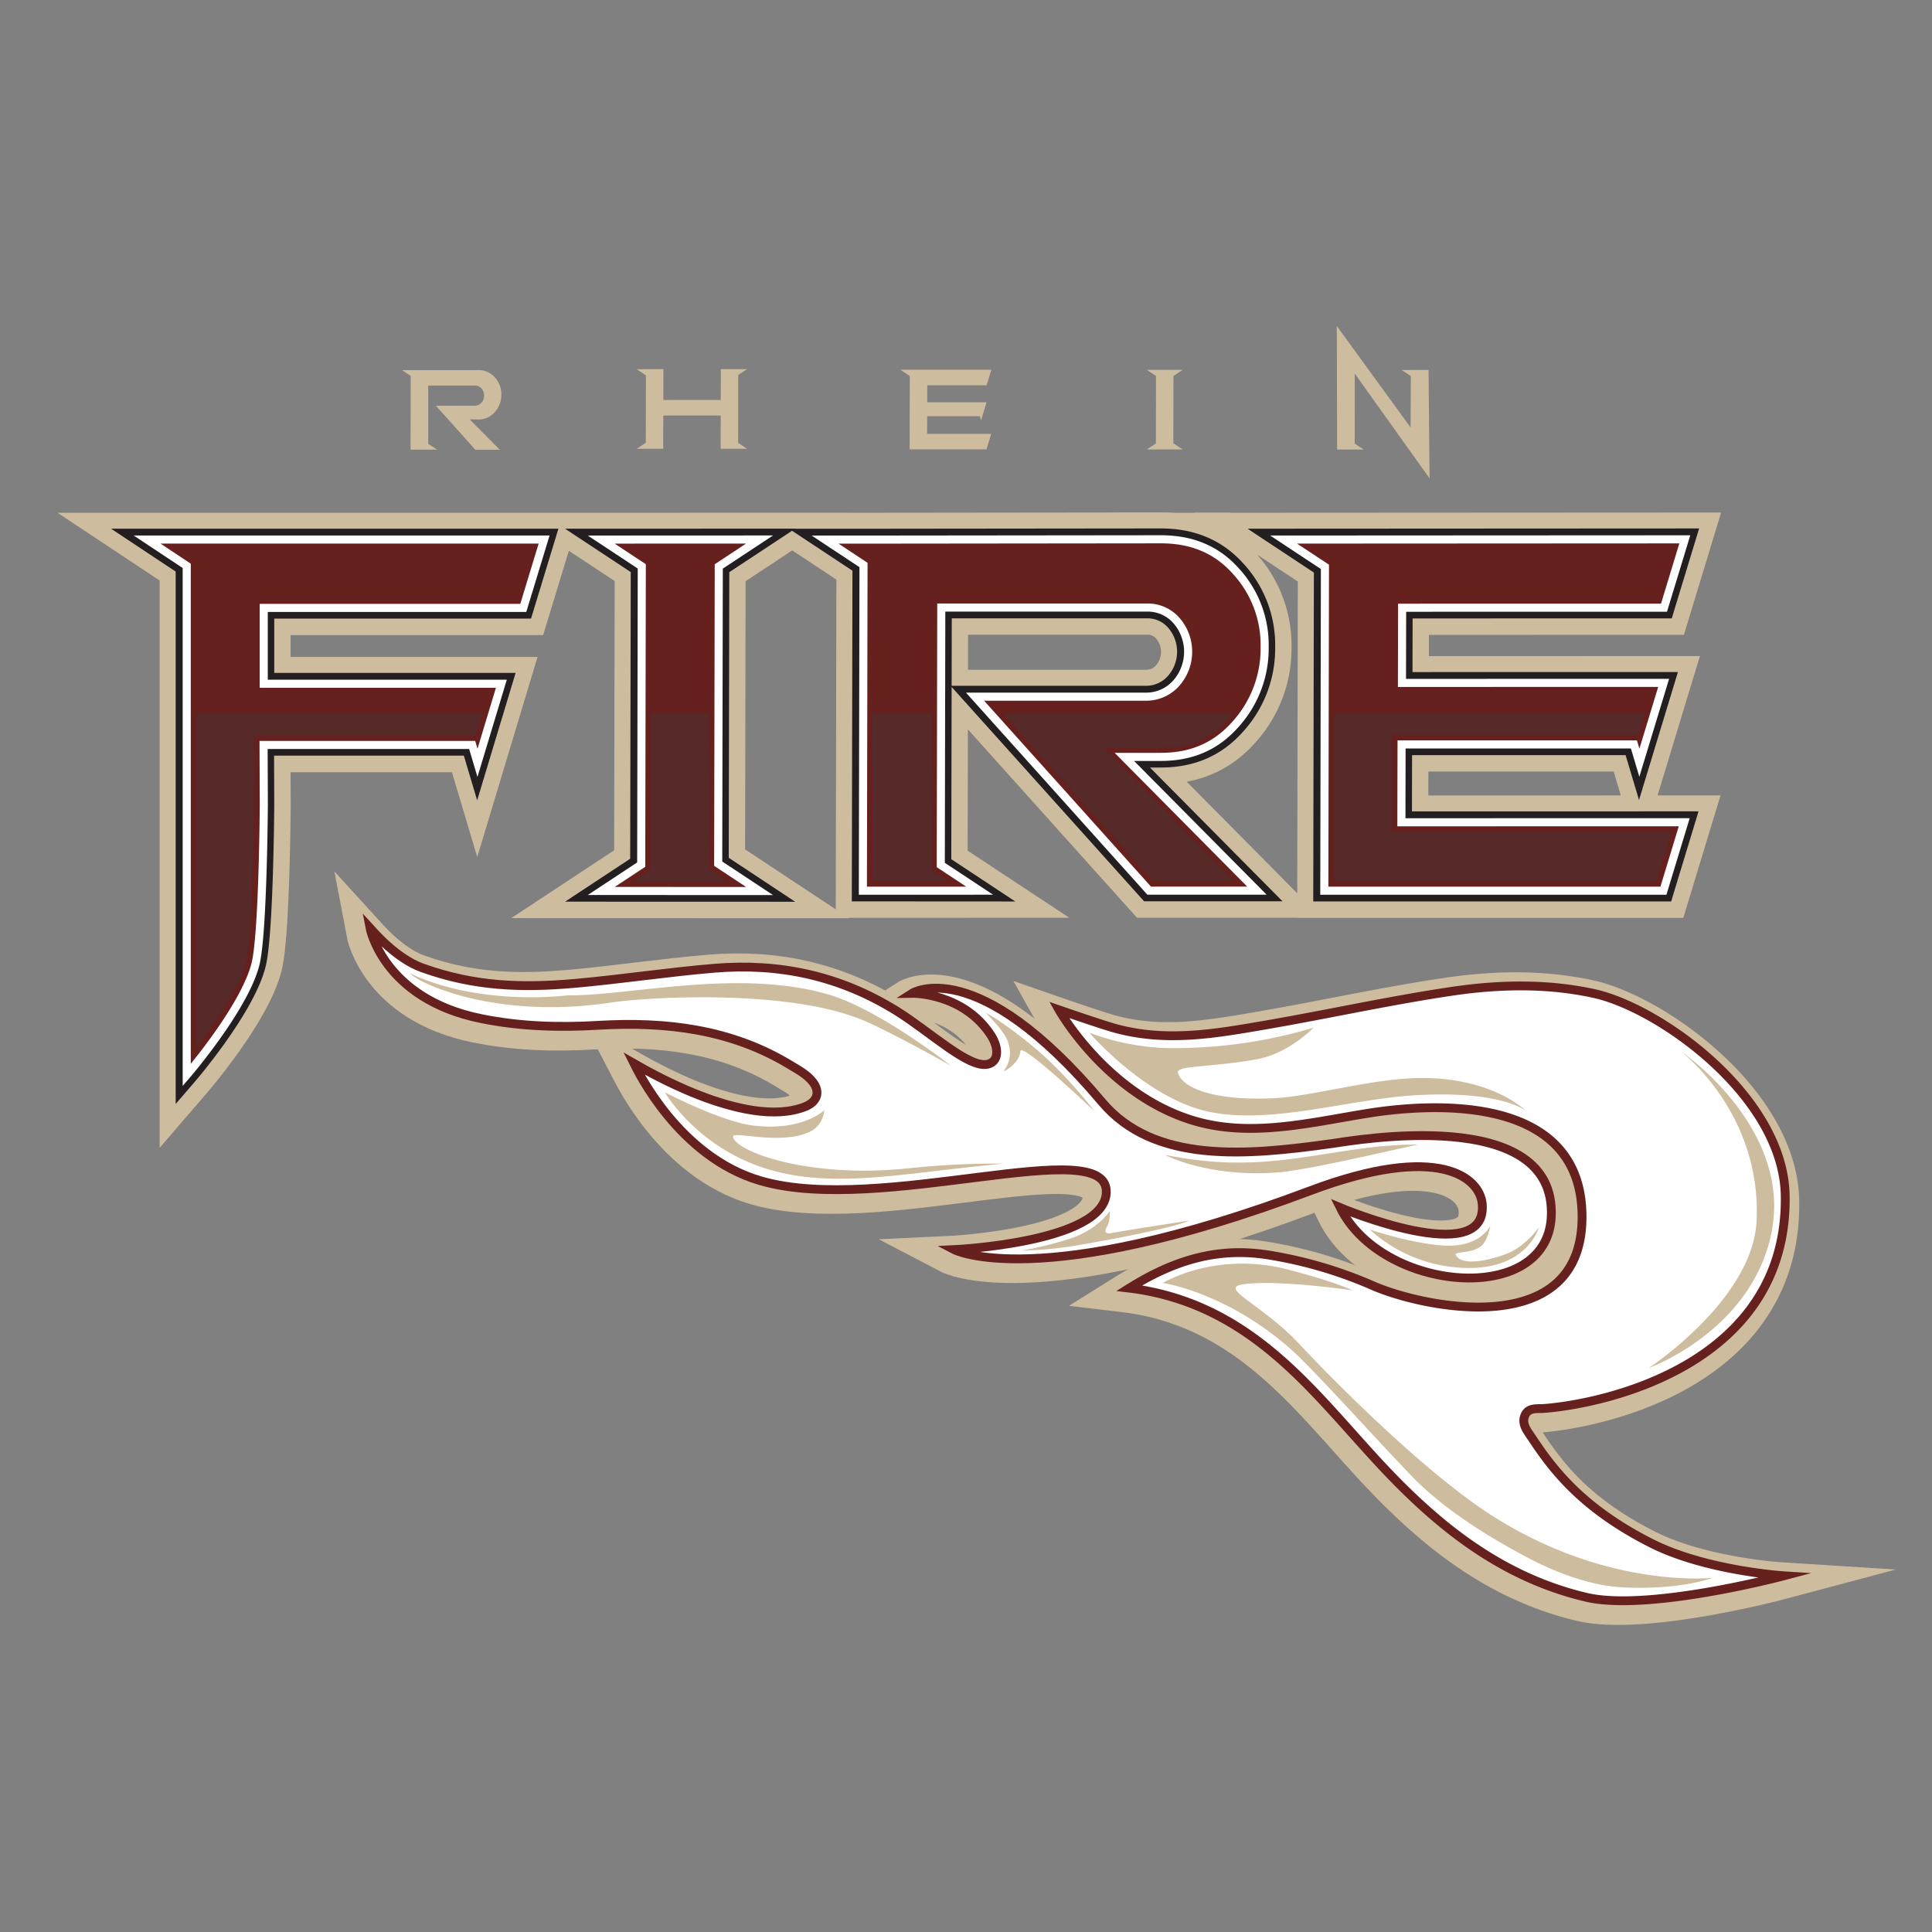
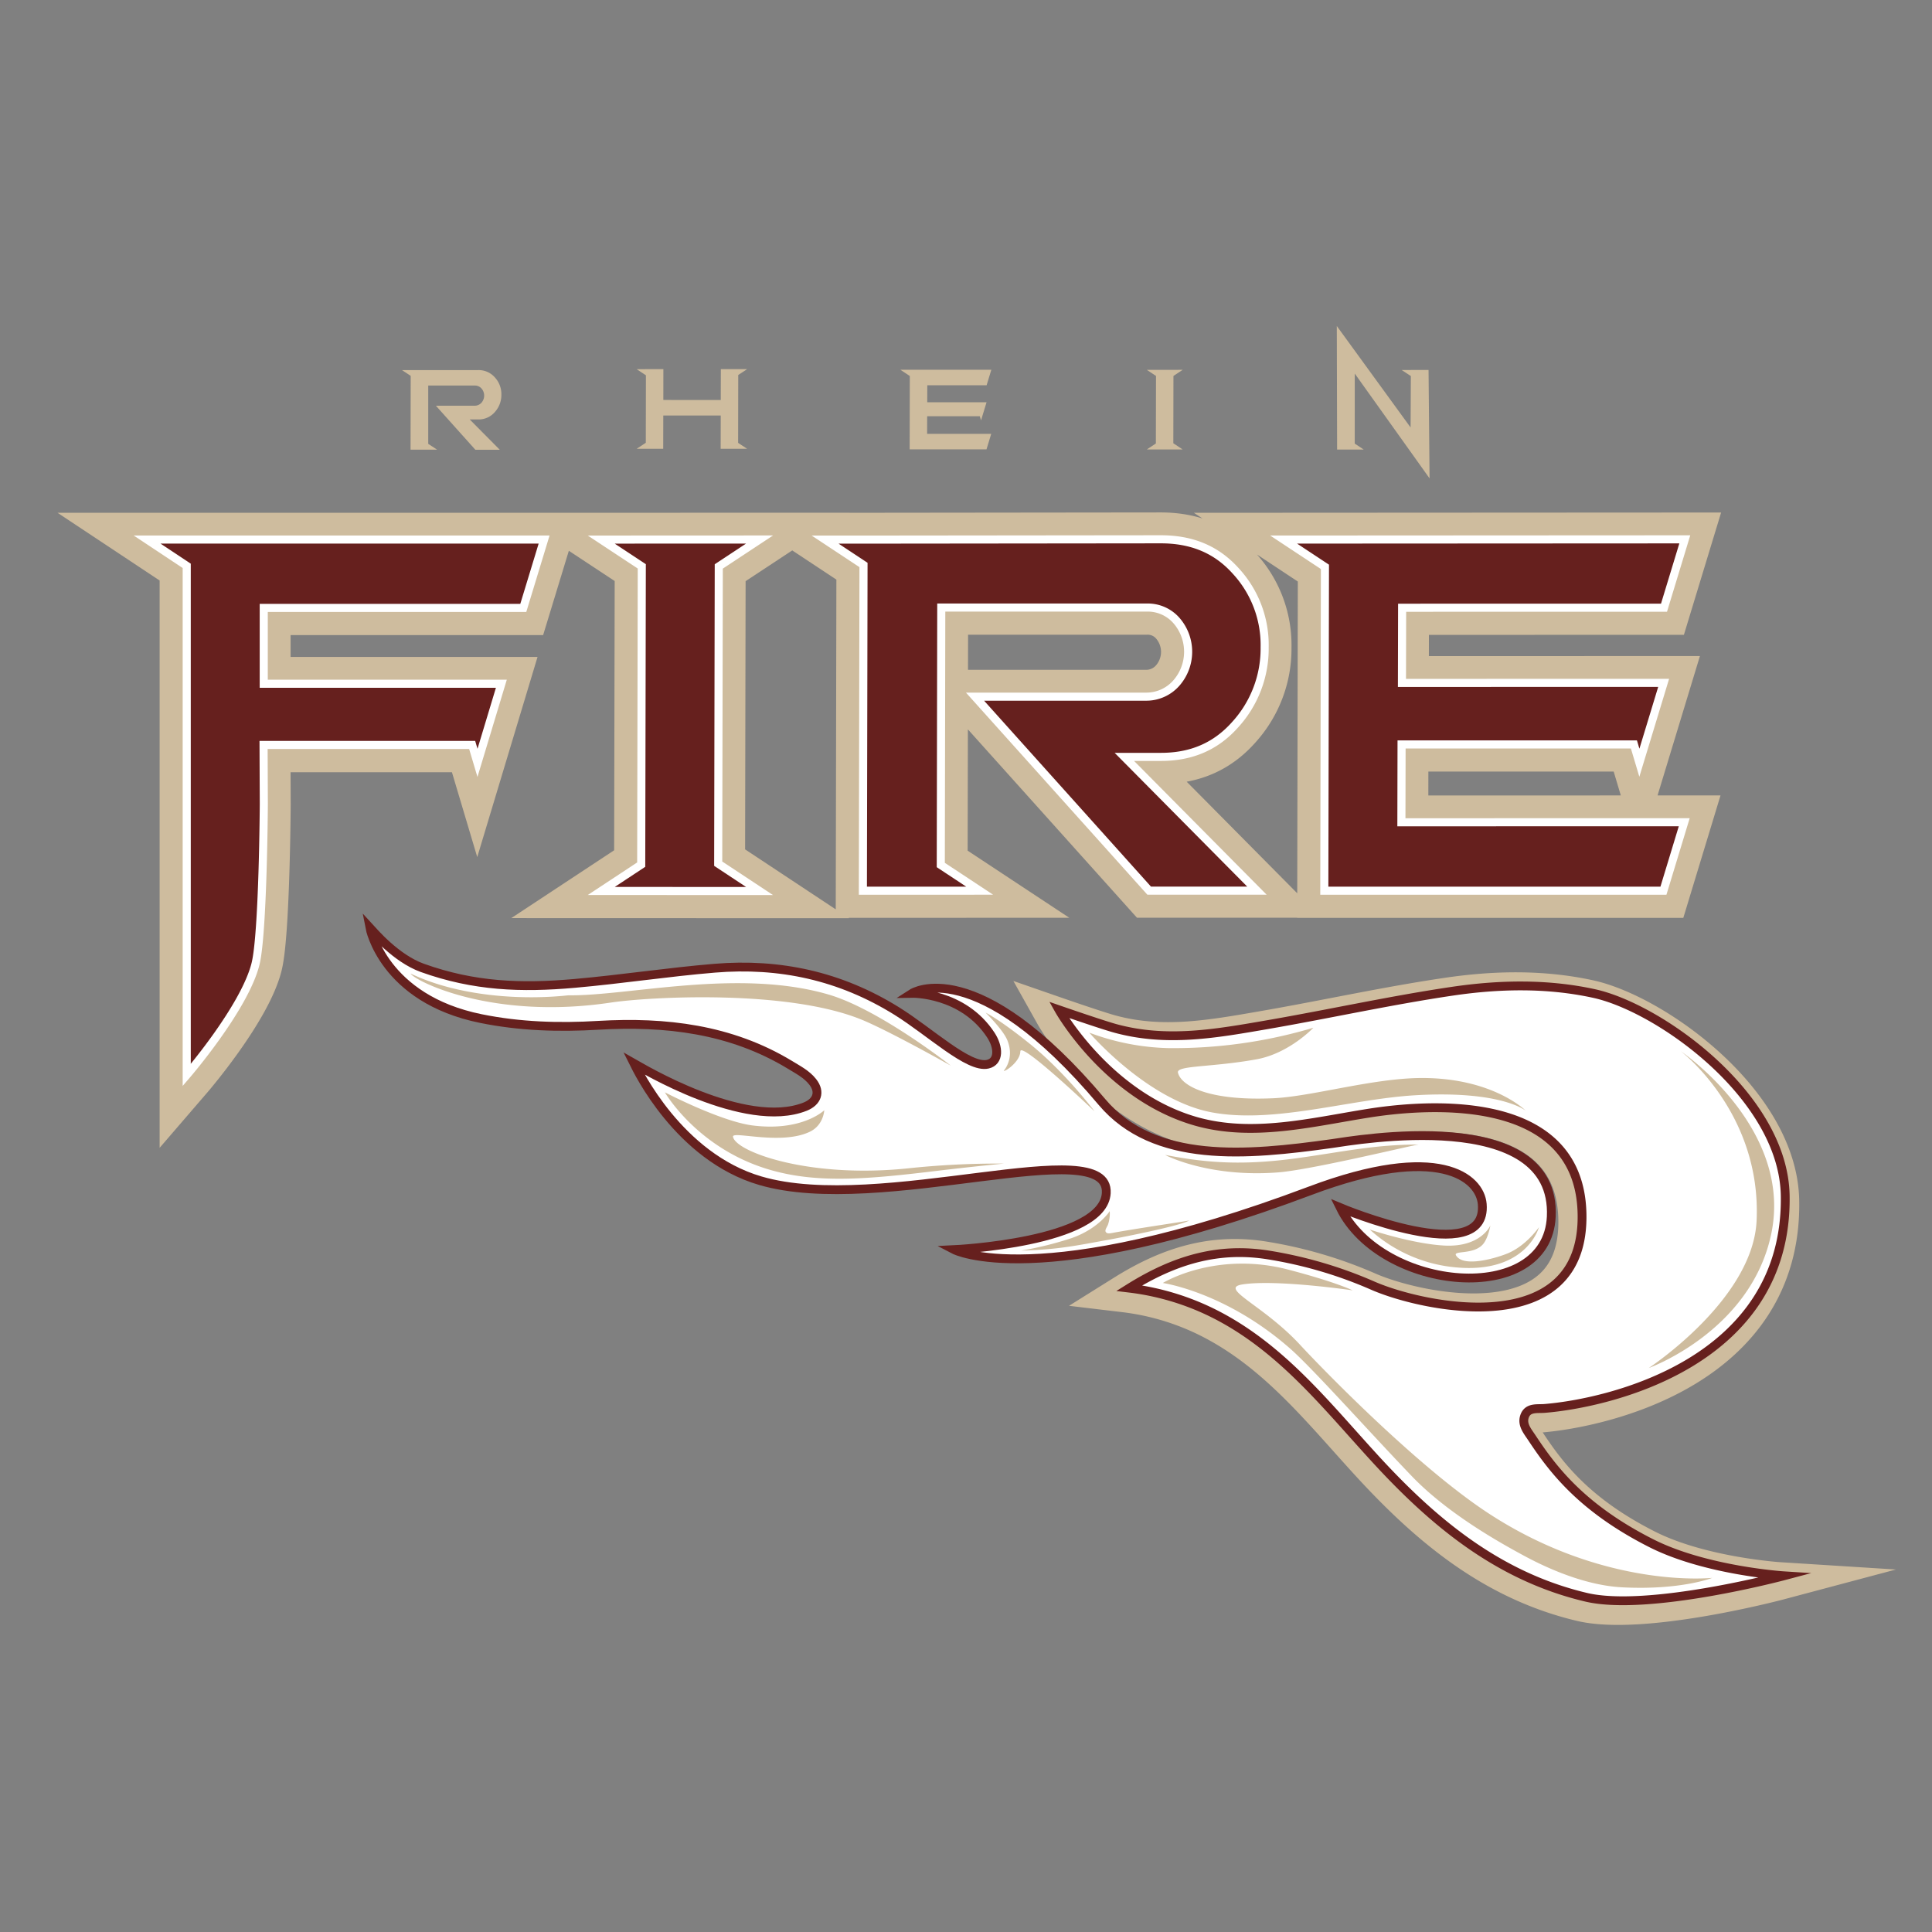
<svg xmlns="http://www.w3.org/2000/svg" id="Layer_1" data-name="Layer 1" viewBox="0 0 800 800">
  <rect x="0" y="0" width="800" height="800" fill="#808080" stroke="none" />
  <defs>
    <style>.cls-1,.cls-6{fill:#cebc9e}.cls-2,.cls-3,.cls-4{fill:#66201e}.cls-2,.cls-6{stroke:#cebc9e}.cls-2,.cls-3,.cls-4,.cls-6,.cls-7{stroke-miterlimit:10}.cls-2{stroke-width:22.34px}.cls-3{stroke:#231f20;stroke-width:8.93px}.cls-4{stroke:#fff;stroke-width:3.35px}.cls-5{fill:#552a28}.cls-6{stroke-width:15.64px}.cls-7{fill:#fff;stroke:#66201e;stroke-width:3.65px}</style>
  </defs>
  <g id="Layer_3" data-name="Layer 3">
-     <path class="cls-1" d="M462.27 212.35h46.96v18.47h-46.96z" />
    <path class="cls-2" d="m248.93 369.01 16.53-10.9.25-123.53-16.8-11.08 65.58-.02-16.91 11.15-.23 123.07 17.12 11.33-65.54-.02zM357.25 368.89l.26-134.89-15.88-10.5h15.91l123.07-.14c12.95 0 23.09 4.28 31 13.09a45.11 45.11 0 0 1 12 31.58 46.67 46.67 0 0 1-12.19 32.08c-8 9-18.07 13.35-30.75 13.35h-15.15l54.89 55.39h-44.62l-72.1-80.32h70.61a16.54 16.54 0 0 0 12.76-5.64 19.66 19.66 0 0 0 .17-25.71 15.73 15.73 0 0 0-12.52-5.53h-85l-.21 106.59 16.1 10.63ZM548.33 368.91l.25-134.11-17.1-11.31 166.12-.09-8.61 28.3-108.45.02-.07 31.14 108.36-.03-10.05 33.07-2.26-7.58h-96.21l-.06 32.24 117.11-.02-8.62 28.37H548.33zM77.27 445.22V234.38l-16.4-10.88h164.39l-8.63 28.3H109.16v31.4h98.39l-9.88 32.8-2.21-7.41H109.1l.1 24.43s-.31 53.8-3.46 66.29c-4.6 18.21-28.47 45.91-28.47 45.91Z" />
-     <path class="cls-3" d="M248.87 368.9 265.4 358l.25-123.52-16.8-11.09 65.58-.02-16.91 11.15-.23 123.07 17.12 11.33-65.54-.02zM357.19 368.78l.26-134.87-15.88-10.5h15.91l123.07-.13c12.95 0 23.09 4.27 31 13.08a45.11 45.11 0 0 1 12 31.58A46.6 46.6 0 0 1 511.39 300c-8 9-18.07 13.35-30.75 13.35h-15.18l54.89 55.39h-44.62l-72.1-80.31h70.61a16.54 16.54 0 0 0 12.76-5.61 19.66 19.66 0 0 0 .17-25.71 15.78 15.78 0 0 0-12.52-5.53h-85l-.21 106.59 16.1 10.64ZM548.26 368.8l.26-134.11-17.1-11.31 166.12-.09-8.61 28.3-108.45.03-.07 31.13 108.36-.02-10.05 33.06-2.26-7.57h-96.21l-.07 32.23 117.12-.02-8.62 28.37H548.26zM77.21 445.11V234.27l-16.4-10.88H225.2l-8.62 28.3H109.1v31.41h98.39l-9.88 32.75-2.21-7.42H109l.1 24.43s-.31 53.81-3.45 66.3c-4.57 18.26-28.44 45.95-28.44 45.95Z" />
    <path class="cls-4" d="m248.97 368.93 16.54-10.9.24-123.52-16.79-11.08 65.57-.03-16.9 11.15-.24 123.08 17.13 11.32-65.55-.02zM357.3 368.82l.26-134.88-15.89-10.5h15.92l123.07-.13c12.95 0 23.09 4.27 31 13.08a45.14 45.14 0 0 1 12 31.59 46.7 46.7 0 0 1-12.19 32.07c-8 9-18.07 13.36-30.75 13.36h-15.15l54.89 55.38h-44.62l-72.1-80.32h70.61a16.54 16.54 0 0 0 12.76-5.64 19.67 19.67 0 0 0 .17-25.72 15.78 15.78 0 0 0-12.52-5.53h-85l-.2 106.6 16.1 10.63ZM548.37 368.83l.26-134.11-17.11-11.3 166.12-.09-8.61 28.3-108.44.02-.07 31.13 108.36-.02-10.05 33.07-2.26-7.58h-96.21l-.07 32.24 117.12-.03-8.62 28.37H548.37zM77.32 445.14V234.3l-16.4-10.88H225.3l-8.62 28.31H109.21v31.4h98.39l-9.88 32.75-2.21-7.42h-86.37l.1 24.44s-.3 53.8-3.45 66.29c-4.6 18.26-28.47 45.95-28.47 45.95Z" />
-     <path class="cls-5" d="M101.45 399.78C98 411.93 81.2 434.12 81.2 434.12V295.65h118.53l-2.66 8.88h-91.89s.26 21.3-.07 35c-.58 23.62-.89 50.47-3.66 60.25ZM301.52 365.05l-39.56.01 7.5-4.93v-64.52l24 .04-.03 64.04 8.09 5.36zM392.42 364.87l-31.2.01.01-69.2 24.37-.03-.01 64.72 6.83 4.5zM477.51 364.87l-62-69.22h94.85a26.67 26.67 0 0 1-8.75 8.19c-7.27 4.14-8.42 4.33-11.61 5.29-1.82.55-33.14.38-33.14.38L511 364.88ZM685.86 364.88l-133.47.11v-69.43l128.47.09-2.61 8.62-101.92-.03-.01 40.18 115.75-.01-6.21 20.47z" />
    <path class="cls-1" d="m170 186.19.06-30.56-3.6-2.38h31.43a8.9 8.9 0 0 1 7 3 10.2 10.2 0 0 1 2.72 7.16 10.54 10.54 0 0 1-2.76 7.27 8.81 8.81 0 0 1-7 3h-3.35l12.44 12.55h-10.11L180.5 168h16a3.77 3.77 0 0 0 2.9-1.28 4.47 4.47 0 0 0 0-5.83 3.62 3.62 0 0 0-2.84-1.25h-19.24v24.15l3.68 2.41ZM560.98 154.69l-.01 29 3.73 2.47h-11.03l-.13-51.17 30.56 42.02.1-21.3-3.78-2.49h3.79v-.03h7.32l.42 44.89-30.97-43.39zM376.67 186.07l.06-30.38-3.88-2.57 37.64-.02-1.95 6.42h-24.57l-.02 7.05h24.56l-2.28 7.49-.51-1.71h-21.8l-.02 7.3h26.54l-1.95 6.42h-31.82zM298.41 185.84l.03-13.79-23.79.01-.03 13.78h-10.99l3.78-2.49.05-27.95-3.83-2.53 11.06-.02-.02 12.77 23.78.01.03-12.78 10.89.01-3.68 2.42-.05 28.1 3.73 2.46h-10.96zM474.87 186.12l3.75-2.48.06-27.98-3.81-2.51 14.86-.01-3.83 2.53-.05 27.88 3.88 2.57h-14.86z" />
-     <path class="cls-6" d="M151.21 386.39c1.27 1.39 10.7 12.62 21.67 16.56 21.48 7.71 41 8.4 63.14 6.43 19.32-1.71 38.56-4.66 57.88-6.27 26.91-2.25 52 3.14 75.48 17.74 13.8 8.6 29.77 23.79 37.61 22 4.86-1.09 4.6-7 1.36-12-11.57-17.78-32.65-17.37-32.65-17.37s26.44-17 78.56 44.94c21.68 25.78 60 22.22 95.28 17.28 9.19-1.28 93.05-16.3 90.83 30.28-1.78 37.38-70.13 31.24-87.38-3.74 0 0 61 25.65 58.8-1.46-.9-11-18-25.57-71.19-5.56-112.93 42.49-147.5 24.4-147.5 24.4s61.84-2.9 63-23.42c1.5-25.52-93.42 9.51-143.27-5.12-33.83-9.95-50.83-45.76-52.3-48.58 2.54 1.43 46 27.81 70.86 17.94 4.91-2 6.51-6 3.17-10.28-2.51-3.21-6.1-5-9.53-7.11-24.44-14.81-51.54-17.92-79.14-16.32-16.48 1-32.63.48-48.68-2.77-40.49-8.2-46-37.57-46-37.57Z" />
    <path class="cls-6" d="M637.59 585.39c-3.11.25-7-.6-8.31 3.35-1.1 3.34 1.2 6 3 8.72 8.4 12.69 20.32 28.91 49.22 43.59 22.64 11.57 55.22 13.63 55.22 13.63s-56.35 15-82 8.87c-36.93-8.77-63.94-31.73-88.55-58.73-19-20.83-36.74-43.09-62.1-56.93a106.13 106.13 0 0 0-38.45-12.32c19.1-11.94 37.17-17 57.55-13.74a177.83 177.83 0 0 1 43.26 12.7c20.9 9.16 87.9 23.43 86.66-29.92-1.22-52.23-69-44.57-88.57-41.45-23.65 3.78-47.91 10-71.35 3.33-36.7-10.49-56.67-46.15-56.67-46.15s17.28 6 23.22 7.65c21.54 5.9 41.91 2.15 63.49-1.59 25.41-4.4 50.64-10 76.13-13.76 19.44-2.89 39.31-3.29 58.63.92 27.27 5.93 78.56 42.65 79.23 83.75 1.12 69.38-73.58 85.97-99.61 88.08Z" />
    <path class="cls-7" d="M153.18 384.21c1.28 1.39 10.7 12.62 21.68 16.56 21.48 7.71 41 8.39 63.14 6.43 19.32-1.71 38.56-4.67 57.88-6.28 26.91-2.24 52 3.15 75.47 17.75 13.81 8.6 29.77 23.79 37.62 22 4.86-1.1 4.6-7 1.36-12-11.58-17.77-32.66-17.36-32.66-17.36s26.45-17 78.57 44.94c21.68 25.78 60 22.22 95.28 17.28 9.18-1.29 93-16.3 90.83 30.28-1.78 37.38-70.13 31.24-87.38-3.74 0 0 61 25.65 58.8-1.46-.91-11-18-25.58-71.2-5.56-112.92 42.49-147.49 24.4-147.49 24.4s61.84-2.9 63-23.42c1.49-25.52-93.42 9.51-143.27-5.13-33.81-9.9-50.89-45.76-52.3-48.58 2.54 1.43 46 27.81 70.85 17.93 4.92-1.95 6.52-6 3.17-10.27-2.51-3.21-6.09-5-9.52-7.11-24.45-14.81-51.54-17.92-79.14-16.32-16.48 1-32.63.48-48.68-2.77-40.49-8.2-46.01-37.57-46.01-37.57Z" />
    <path class="cls-7" d="M639.57 583.2c-3.11.25-7-.59-8.31 3.36-1.1 3.33 1.19 6 3 8.72 8.4 12.69 20.33 28.91 49.22 43.59 22.65 11.57 55.23 13.63 55.23 13.63s-56.35 15-82 8.87c-36.94-8.77-64-31.73-88.55-58.73-19-20.84-36.74-43.09-62.1-56.93a106.51 106.51 0 0 0-38.45-12.32c19.1-11.94 37.16-17 57.55-13.74a177.83 177.83 0 0 1 43.26 12.7c20.9 9.16 87.9 23.43 86.66-29.92-1.22-52.24-69-44.57-88.57-41.45-23.65 3.77-47.91 10-71.35 3.33-36.67-10.51-56.65-46.15-56.65-46.15s17.29 6 23.23 7.65c21.53 5.9 41.91 2.14 63.49-1.59 25.41-4.41 50.63-10 76.13-13.77 19.44-2.88 39.31-3.28 58.63.93 27.27 5.93 78.56 42.65 79.23 83.74 1.08 69.39-73.62 85.98-99.65 88.08Z" />
    <path class="cls-1" d="M341.31 459.73s-.27 6.15-5.93 8.88c-11.89 5.75-32.2-.44-31.86 2.05.84 6.08 30.94 17.37 72.15 13.16a351.55 351.55 0 0 1 40-2s-11.76 1.09-28.14 3.06c-28.11 3.39-48.31 5.15-67.64-.18-30.86-8.51-44.58-32.39-44.58-32.39s22.83 11.89 36.11 13.69c20.71 2.68 29.89-6.27 29.89-6.27ZM393.72 441.27s-29.65-23.33-50.66-29.46c-37.41-10.93-83.11.69-107.69.32-18.24 2-44.81.78-65.35-9 1.68 3 33.74 19.41 83 12 15.49-2.33 74.12-5.72 105 7.61 12.19 5.26 35.7 18.53 35.7 18.53ZM492.47 505.34c-3.33 2.19-27.32 6.9-33.34 8-12.37 2.21-20.75 4.14-36.26 4.51a145 145 0 0 0 20.94-5.2c11.17-3.95 15.7-11.14 15.7-11.14a14.25 14.25 0 0 1-.69 5.5c-.46 1.24-1.71 2.57-.7 3.39.75.6 1.79.23 4.58-.25 12.38-2.15 29.51-4.58 29.77-4.81ZM453.23 460.19S422.59 431 422.5 435.35s-6.64 8.71-6.85 8c0 0 4.58-5 1.46-12.62-1.78-4.39-9-11.42-9-11.42s5.85 2.81 18.76 13.27c14.5 11.81 26.36 27.61 26.36 27.61ZM617.13 507.45s-1 5.82-3.39 8.11c-4 4-12.06 2.18-10.83 4.27 3.16 5.36 17.53.78 21.43-.85 7.77-3.27 12.91-10.83 12.91-10.83s-5.46 20.71-37.55 16.28a61.11 61.11 0 0 1-32.5-15.3s17.75 6 31.15 6.64c14.93.66 18.78-8.32 18.78-8.32ZM587.35 473.93c-4.69.78-44.56 10.47-58.08 11.53-27.1 2.12-44.82-6.11-46.8-7.24 18.6 3.66 33.52 4.21 54.31 1.4 19.08-2.62 32.28-5.69 50.57-5.69ZM543.84 425.57s-10 10.6-23.5 13.06c-18.6 3.38-33.31 2.48-32.57 5.53 1.36 5.64 13.17 11.79 39.48 10.6 15.94-.72 41.2-8.3 61.26-8.38 29.63-.13 43.25 13.52 43.25 13.52s-10.21-8.48-45.82-6.37c-27.15 1.61-58.27 11.9-84.19 7.07-26.67-5-50.69-33-50.69-33a99.46 99.46 0 0 0 32.71 6.4 202.59 202.59 0 0 0 60.07-8.43ZM560.07 534.3s-31.66-4.63-45.57-2.45c-10.06 1.58 8.5 8.43 23.83 25 9.95 10.77 50 51.85 79.27 70.59 47.87 30.71 91.4 25.92 91.4 25.92s-12.83 5.16-37.23 3.92c-13.36-.67-28.13-6.24-41.15-13.32-8.77-4.77-30.67-16.79-45.85-32.53C568 594 544 567.1 534.5 558.67c-26.85-23.72-53-27.41-53-27.41s21.81-13.46 52.1-5.5c19.96 5.24 26.47 8.54 26.47 8.54ZM682.72 566.46s43.14-28.28 44.65-61C729.43 460.67 696 435.3 696 435.3s47 31.93 37.33 76.13c-8.75 40.02-50.61 55.03-50.61 55.03Z" />
  </g>
</svg>